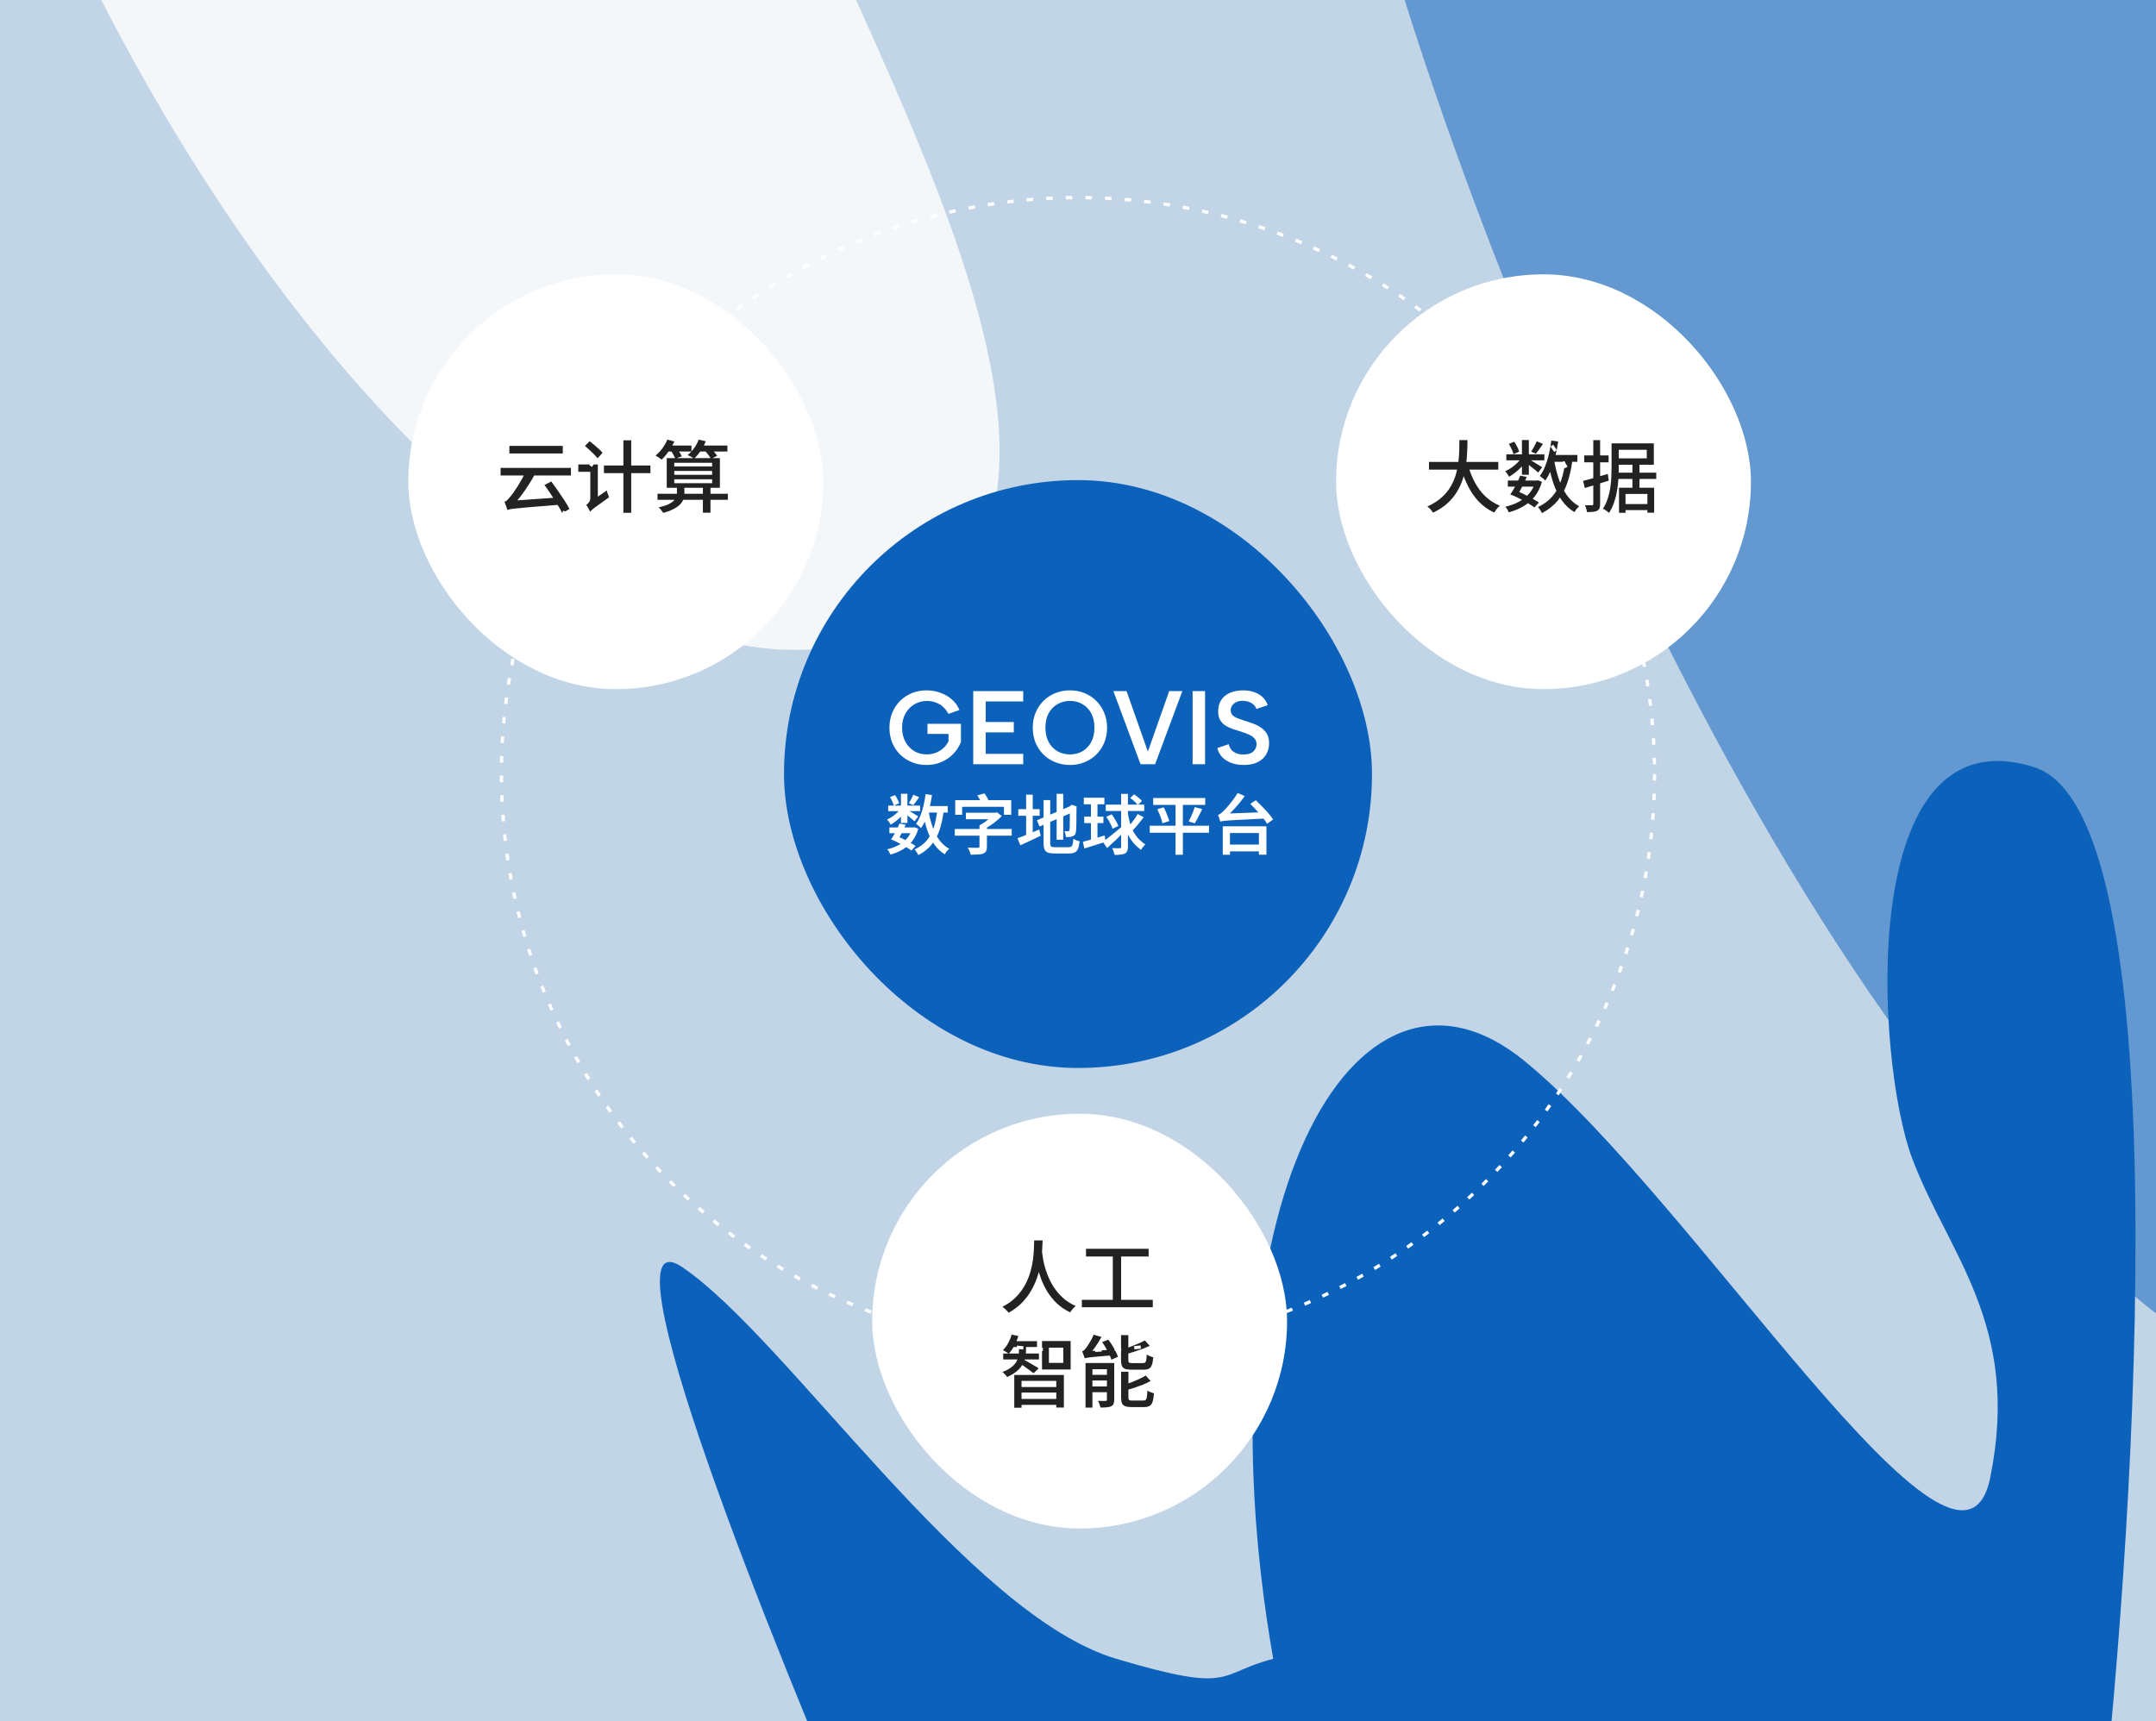
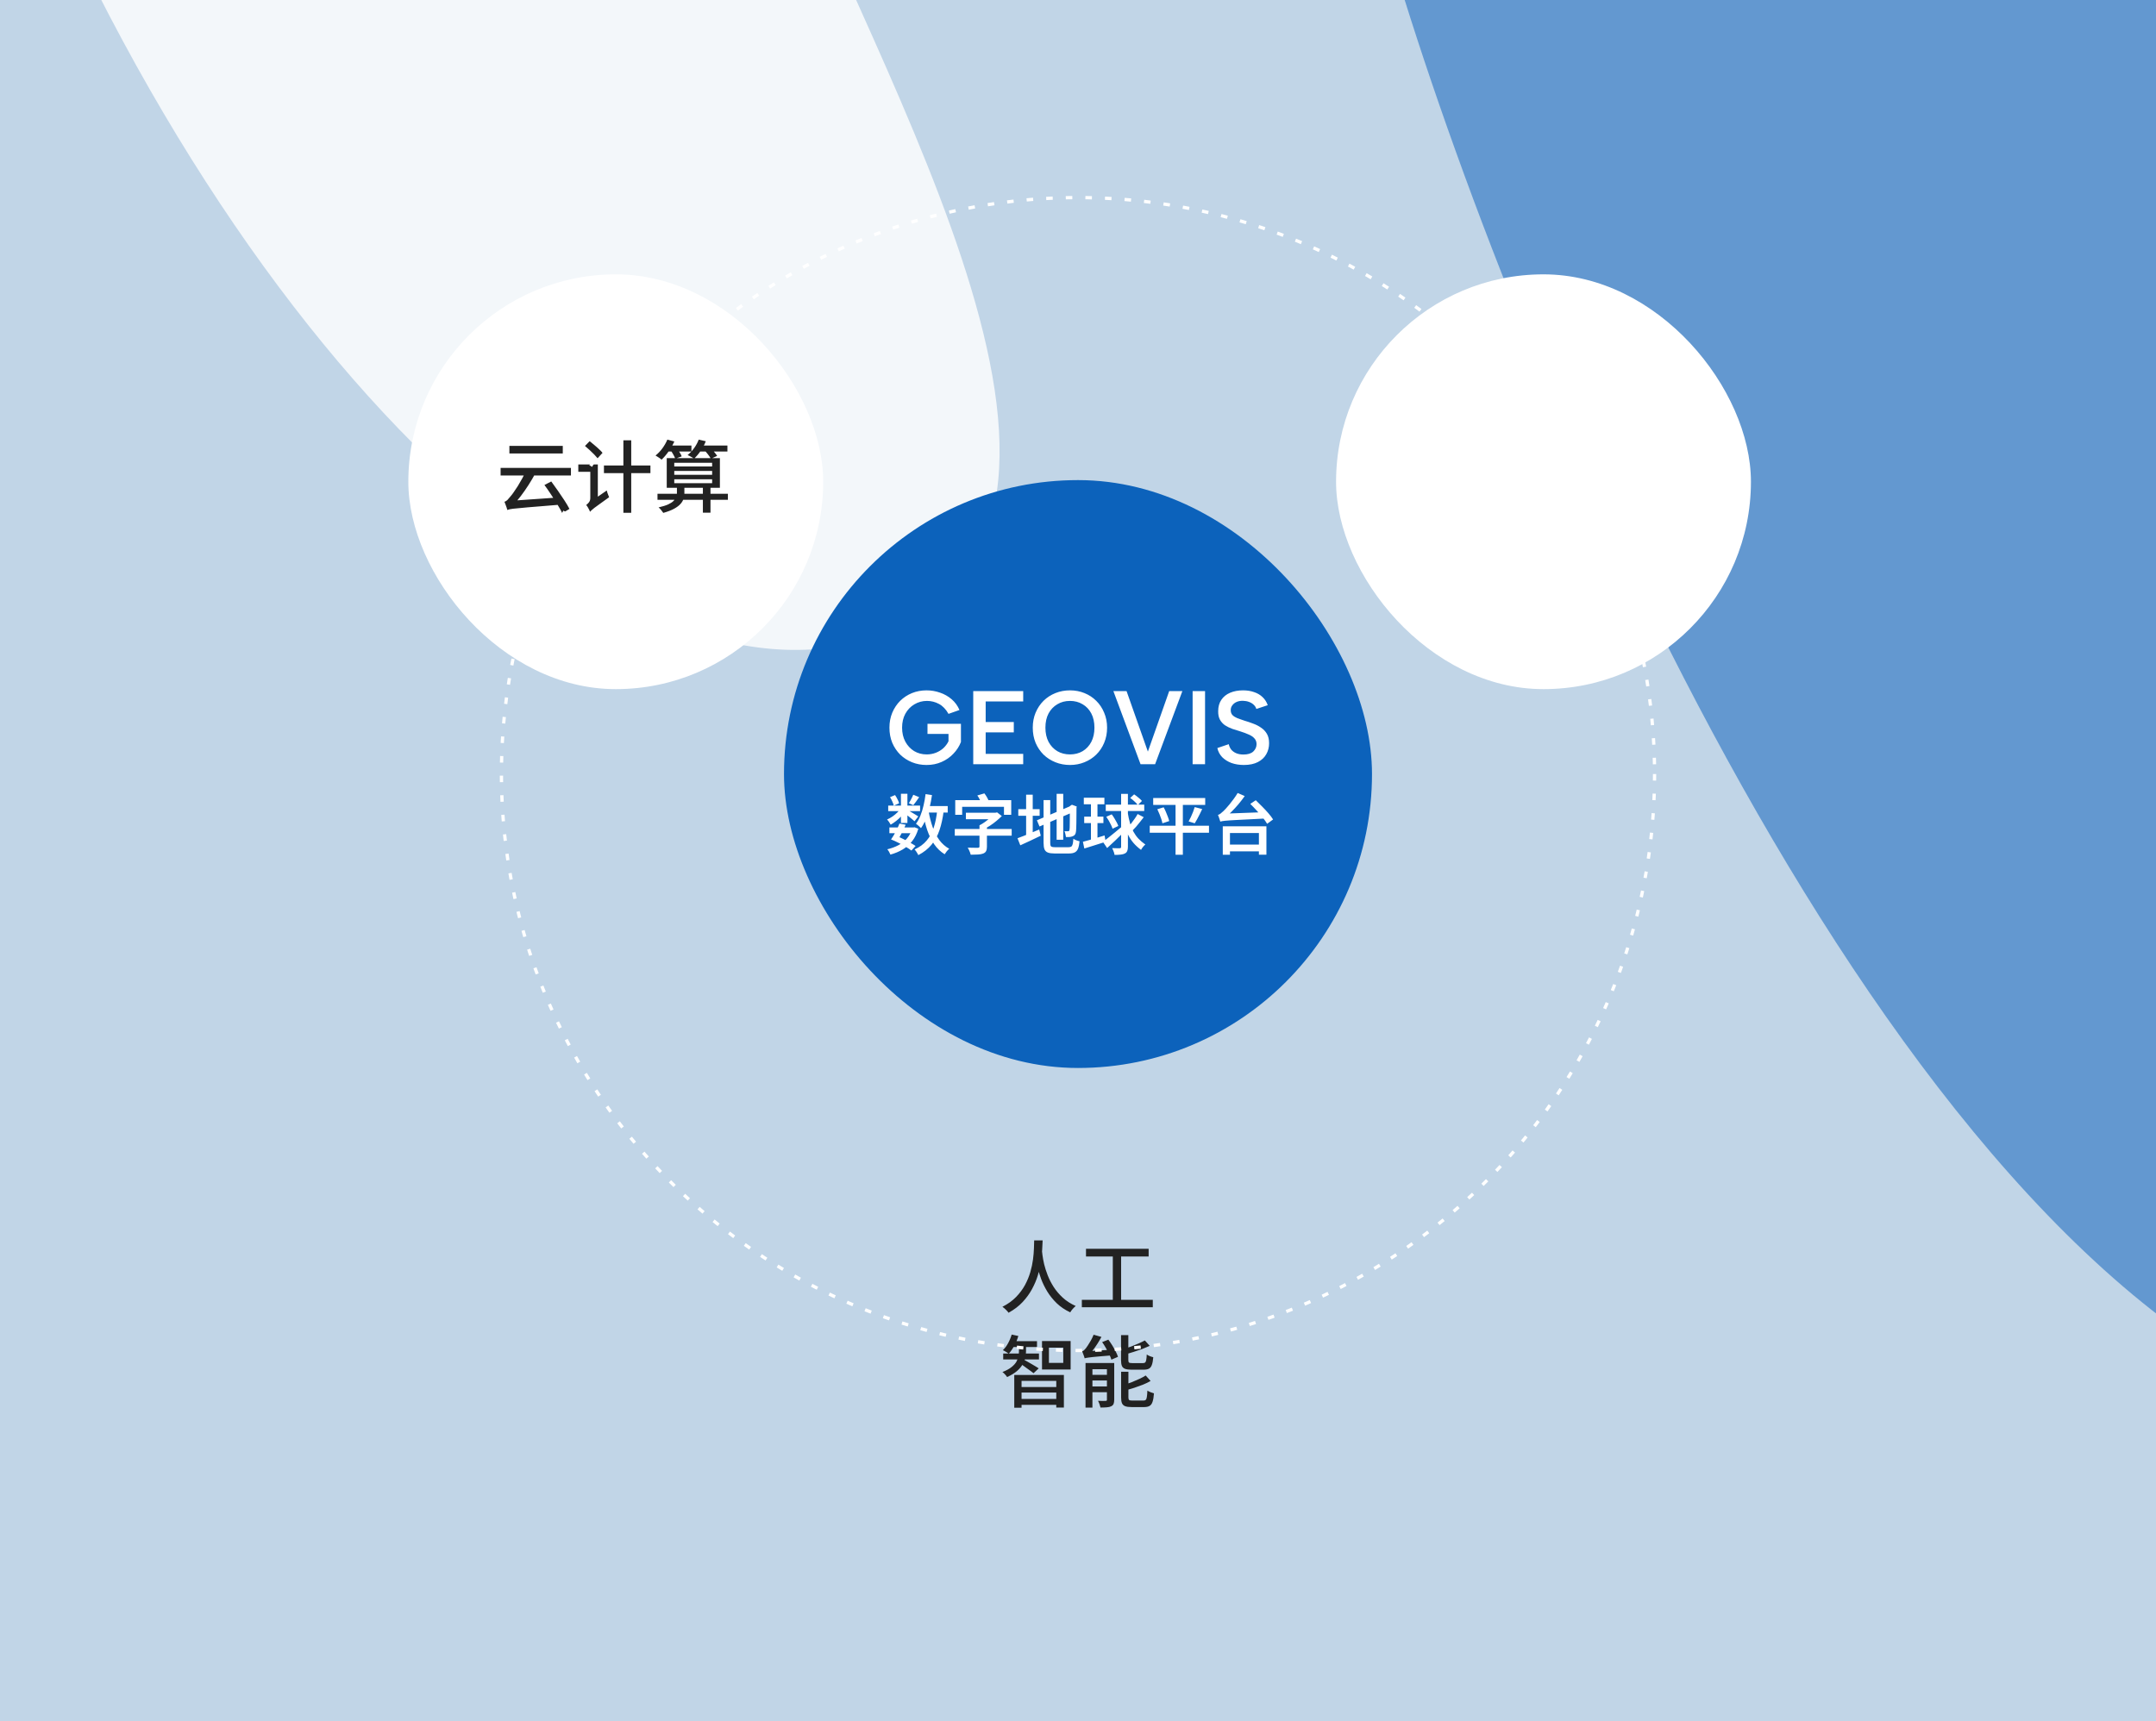
<svg xmlns="http://www.w3.org/2000/svg" width="660" height="527" viewBox="0 0 660 527" fill="none">
  <g clip-path="url(#clip0_1336_33468)">
    <rect width="660" height="527" fill="#C1D5E7" />
    <g opacity="0.5" filter="url(#filter0_f_1336_33468)">
      <path d="M711 431.5C576.2 381.5 466.167 118.667 428 -6.5L711 -52C767.167 130 845.8 481.5 711 431.5Z" fill="#055BBA" />
    </g>
    <g opacity="0.8" filter="url(#filter1_f_1336_33468)">
      <path d="M275.53 191.826C198.526 229.256 72.793 116.965 0 -68.872C67.579 -96.89 208.753 -136.115 232.817 -68.872C262.897 15.182 352.535 154.395 275.53 191.826Z" fill="white" />
    </g>
    <g filter="url(#filter2_f_1336_33468)">
-       <path d="M466.758 324.914C414.258 281.914 365.758 370.414 389.758 507.914C372.258 512.414 378.158 518.714 341.758 507.914C296.258 494.413 240.758 409.414 208.758 387.914C183.158 370.714 236.425 503.747 266.258 572.414L642.758 562.914C654.425 459.414 666.758 248.914 622.758 234.914C567.758 217.414 574.258 324.914 585.258 354.414C596.258 383.914 618.758 405.414 609.258 452.414C599.758 499.414 519.258 367.914 466.758 324.914Z" fill="#0C62BB" />
-     </g>
+       </g>
    <rect x="125" y="84" width="127" height="127" rx="63.5" fill="white" />
    <path d="M155.936 136.52H172.28V138.848H155.936V136.52ZM153.248 143.264H174.776V145.592H153.248V143.264ZM166.664 148.496L168.752 147.416C169.424 148.312 170.112 149.272 170.816 150.296C171.52 151.304 172.184 152.288 172.808 153.248C173.432 154.208 173.936 155.064 174.32 155.816L172.136 157.136C171.768 156.368 171.272 155.488 170.648 154.496C170.04 153.488 169.384 152.456 168.68 151.4C167.992 150.344 167.32 149.376 166.664 148.496ZM155.312 156.152C155.28 155.976 155.208 155.736 155.096 155.432C155 155.128 154.888 154.816 154.76 154.496C154.648 154.16 154.536 153.872 154.424 153.632C154.744 153.552 155.048 153.368 155.336 153.08C155.624 152.776 155.96 152.384 156.344 151.904C156.552 151.68 156.84 151.304 157.208 150.776C157.592 150.248 158.016 149.616 158.48 148.88C158.944 148.128 159.408 147.328 159.872 146.48C160.336 145.632 160.752 144.776 161.12 143.912L163.952 144.8C163.296 146.048 162.576 147.28 161.792 148.496C161.024 149.696 160.232 150.832 159.416 151.904C158.6 152.96 157.8 153.912 157.016 154.76V154.808C157.016 154.808 156.928 154.856 156.752 154.952C156.592 155.048 156.4 155.16 156.176 155.288C155.952 155.432 155.752 155.576 155.576 155.72C155.4 155.88 155.312 156.024 155.312 156.152ZM155.312 156.152L155.288 154.208L156.92 153.296L171.032 152.312C171.08 152.664 171.152 153.056 171.248 153.488C171.36 153.904 171.448 154.248 171.512 154.52C169.272 154.696 167.336 154.856 165.704 155C164.088 155.128 162.712 155.24 161.576 155.336C160.456 155.448 159.528 155.536 158.792 155.6C158.072 155.664 157.488 155.72 157.04 155.768C156.592 155.832 156.24 155.888 155.984 155.936C155.744 156 155.52 156.072 155.312 156.152ZM179.072 136.544L180.512 135.08C180.96 135.432 181.432 135.824 181.928 136.256C182.44 136.672 182.92 137.096 183.368 137.528C183.832 137.944 184.192 138.32 184.448 138.656L182.936 140.312C182.664 139.976 182.312 139.584 181.88 139.136C181.448 138.688 180.984 138.24 180.488 137.792C179.992 137.328 179.52 136.912 179.072 136.544ZM180.608 156.704L180.128 154.496L180.728 153.656L185.744 150.176C185.792 150.384 185.856 150.616 185.936 150.872C186.032 151.128 186.128 151.384 186.224 151.64C186.32 151.88 186.4 152.08 186.464 152.24C185.296 153.072 184.352 153.752 183.632 154.28C182.912 154.792 182.352 155.2 181.952 155.504C181.552 155.824 181.256 156.072 181.064 156.248C180.872 156.424 180.72 156.576 180.608 156.704ZM177.032 142.208H182.144V144.464H177.032V142.208ZM184.88 142.52H199.112V144.872H184.88V142.52ZM190.832 134.816H193.232V157.016H190.832V134.816ZM180.608 156.704C180.56 156.512 180.464 156.28 180.32 156.008C180.192 155.736 180.048 155.472 179.888 155.216C179.728 154.96 179.584 154.76 179.456 154.616C179.712 154.44 179.984 154.176 180.272 153.824C180.56 153.456 180.704 153.008 180.704 152.48V142.208H183.008V154.352C183.008 154.352 182.92 154.408 182.744 154.52C182.584 154.616 182.384 154.752 182.144 154.928C181.92 155.104 181.688 155.296 181.448 155.504C181.224 155.728 181.024 155.936 180.848 156.128C180.688 156.336 180.608 156.528 180.608 156.704ZM201.272 151.184H222.824V153.032H201.272V151.184ZM206.408 144.2V145.376H218V144.2H206.408ZM206.408 146.744V147.944H218V146.744H206.408ZM206.408 141.704V142.832H218V141.704H206.408ZM204.104 140.264H220.376V149.36H204.104V140.264ZM215.168 149H217.496V156.968H215.168V149ZM204.008 136.424H211.664V138.248H204.008V136.424ZM213.368 136.424H222.68V138.248H213.368V136.424ZM204.296 134.6L206.432 135.176C205.952 136.232 205.36 137.256 204.656 138.248C203.952 139.24 203.24 140.072 202.52 140.744C202.392 140.616 202.216 140.472 201.992 140.312C201.768 140.152 201.536 140 201.296 139.856C201.072 139.696 200.864 139.568 200.672 139.472C201.424 138.88 202.12 138.152 202.76 137.288C203.4 136.408 203.912 135.512 204.296 134.6ZM213.896 134.6L216.056 135.104C215.656 136.144 215.128 137.136 214.472 138.08C213.832 139.008 213.168 139.792 212.48 140.432C212.336 140.304 212.136 140.176 211.88 140.048C211.64 139.904 211.392 139.768 211.136 139.64C210.896 139.512 210.68 139.408 210.488 139.328C211.208 138.752 211.872 138.048 212.48 137.216C213.088 136.368 213.56 135.496 213.896 134.6ZM205.28 137.864L207.176 137.216C207.464 137.584 207.752 138.008 208.04 138.488C208.344 138.952 208.56 139.368 208.688 139.736L206.72 140.432C206.592 140.096 206.392 139.68 206.12 139.184C205.848 138.688 205.568 138.248 205.28 137.864ZM215.576 137.816L217.4 137.024C217.784 137.392 218.176 137.824 218.576 138.32C218.992 138.8 219.312 139.224 219.536 139.592L217.616 140.456C217.424 140.088 217.136 139.656 216.752 139.16C216.368 138.648 215.976 138.2 215.576 137.816ZM207.224 148.976H209.504V151.088C209.504 151.616 209.416 152.16 209.24 152.72C209.08 153.264 208.768 153.792 208.304 154.304C207.856 154.816 207.208 155.304 206.36 155.768C205.512 156.232 204.408 156.656 203.048 157.04C202.888 156.8 202.672 156.512 202.4 156.176C202.128 155.84 201.864 155.568 201.608 155.36C202.856 155.072 203.848 154.76 204.584 154.424C205.32 154.072 205.872 153.704 206.24 153.32C206.624 152.92 206.88 152.528 207.008 152.144C207.152 151.744 207.224 151.368 207.224 151.016V148.976Z" fill="#222222" />
    <rect x="409" y="84" width="127" height="127" rx="63.5" fill="white" />
-     <path d="M437.44 141.44H458.656V143.792H437.44V141.44ZM449.392 142.376C449.904 144.264 450.592 146.024 451.456 147.656C452.336 149.288 453.408 150.72 454.672 151.952C455.952 153.168 457.432 154.128 459.112 154.832C458.92 154.992 458.712 155.2 458.488 155.456C458.28 155.712 458.08 155.968 457.888 156.224C457.696 156.496 457.536 156.736 457.408 156.944C455.632 156.112 454.08 155.016 452.752 153.656C451.44 152.28 450.328 150.688 449.416 148.88C448.504 147.072 447.736 145.088 447.112 142.928L449.392 142.376ZM446.752 134.744H449.224C449.224 135.88 449.192 137.104 449.128 138.416C449.08 139.712 448.96 141.048 448.768 142.424C448.576 143.8 448.264 145.176 447.832 146.552C447.4 147.928 446.8 149.256 446.032 150.536C445.264 151.816 444.28 153.008 443.08 154.112C441.88 155.2 440.416 156.152 438.688 156.968C438.496 156.664 438.24 156.328 437.92 155.96C437.6 155.608 437.28 155.312 436.96 155.072C438.624 154.32 440.024 153.448 441.16 152.456C442.312 151.448 443.24 150.36 443.944 149.192C444.664 148.008 445.216 146.784 445.6 145.52C445.984 144.256 446.256 142.992 446.416 141.728C446.576 140.464 446.672 139.24 446.704 138.056C446.736 136.872 446.752 135.768 446.752 134.744ZM461.584 147.128H470.776V149H461.584V147.128ZM461.128 139.112H472.768V140.936H461.128V139.112ZM470.44 135.128L472.336 135.92C471.968 136.464 471.592 137.008 471.208 137.552C470.84 138.08 470.496 138.544 470.176 138.944L468.712 138.272C468.92 137.984 469.128 137.656 469.336 137.288C469.544 136.904 469.744 136.528 469.936 136.16C470.128 135.776 470.296 135.432 470.44 135.128ZM465.904 134.72H468.016V145.352H465.904V134.72ZM461.896 135.92L463.528 135.248C463.864 135.728 464.176 136.256 464.464 136.832C464.752 137.392 464.944 137.88 465.04 138.296L463.312 139.064C463.216 138.632 463.032 138.128 462.76 137.552C462.488 136.96 462.2 136.416 461.896 135.92ZM465.976 139.856L467.464 140.768C467.08 141.408 466.584 142.064 465.976 142.736C465.368 143.392 464.712 144 464.008 144.56C463.32 145.12 462.64 145.592 461.968 145.976C461.84 145.72 461.656 145.424 461.416 145.088C461.192 144.752 460.976 144.48 460.768 144.272C461.424 144 462.08 143.632 462.736 143.168C463.408 142.704 464.024 142.184 464.584 141.608C465.16 141.032 465.624 140.448 465.976 139.856ZM467.728 140.408C467.936 140.52 468.248 140.704 468.664 140.96C469.08 141.2 469.52 141.464 469.984 141.752C470.464 142.024 470.896 142.288 471.28 142.544C471.664 142.784 471.936 142.96 472.096 143.072L470.872 144.68C470.664 144.488 470.376 144.24 470.008 143.936C469.64 143.632 469.24 143.312 468.808 142.976C468.392 142.64 467.984 142.328 467.584 142.04C467.2 141.752 466.88 141.52 466.624 141.344L467.728 140.408ZM474.592 139.304H482.872V141.392H474.592V139.304ZM474.904 134.888L476.992 135.176C476.768 136.76 476.472 138.288 476.104 139.76C475.736 141.216 475.296 142.576 474.784 143.84C474.288 145.088 473.712 146.184 473.056 147.128C472.944 147.016 472.784 146.864 472.576 146.672C472.368 146.48 472.152 146.304 471.928 146.144C471.72 145.968 471.536 145.824 471.376 145.712C472.016 144.88 472.56 143.888 473.008 142.736C473.472 141.584 473.856 140.344 474.16 139.016C474.48 137.672 474.728 136.296 474.904 134.888ZM479.272 140.552L481.384 140.744C481.016 143.464 480.472 145.864 479.752 147.944C479.048 150.008 478.072 151.8 476.824 153.32C475.576 154.824 473.976 156.088 472.024 157.112C471.96 156.952 471.856 156.752 471.712 156.512C471.568 156.288 471.416 156.056 471.256 155.816C471.096 155.592 470.944 155.408 470.8 155.264C472.624 154.4 474.104 153.296 475.24 151.952C476.392 150.608 477.28 148.992 477.904 147.104C478.544 145.2 479 143.016 479.272 140.552ZM475.792 141.08C476.144 143.16 476.64 145.112 477.28 146.936C477.92 148.76 478.744 150.368 479.752 151.76C480.776 153.152 482 154.24 483.424 155.024C483.184 155.216 482.92 155.488 482.632 155.84C482.344 156.208 482.112 156.528 481.936 156.8C480.416 155.872 479.128 154.656 478.072 153.152C477.032 151.632 476.176 149.88 475.504 147.896C474.848 145.896 474.312 143.736 473.896 141.416L475.792 141.08ZM462.328 151.376L463.696 150.056C464.544 150.376 465.432 150.768 466.36 151.232C467.288 151.68 468.16 152.136 468.976 152.6C469.808 153.048 470.512 153.472 471.088 153.872L469.72 155.36C469.16 154.944 468.464 154.496 467.632 154.016C466.816 153.52 465.944 153.04 465.016 152.576C464.088 152.112 463.192 151.712 462.328 151.376ZM470.056 147.128H470.44L470.8 147.056L472.024 147.512C471.528 149.272 470.784 150.776 469.792 152.024C468.8 153.256 467.632 154.264 466.288 155.048C464.944 155.832 463.472 156.44 461.872 156.872C461.776 156.616 461.624 156.312 461.416 155.96C461.208 155.624 461.016 155.352 460.84 155.144C462.28 154.824 463.624 154.336 464.872 153.68C466.136 153.008 467.216 152.152 468.112 151.112C469.008 150.072 469.656 148.84 470.056 147.416V147.128ZM462.328 151.376C462.696 150.88 463.064 150.304 463.432 149.648C463.8 148.992 464.152 148.32 464.488 147.632C464.84 146.928 465.136 146.264 465.376 145.64L467.368 146.024C467.112 146.696 466.808 147.384 466.456 148.088C466.104 148.792 465.744 149.472 465.376 150.128C465.024 150.768 464.688 151.336 464.368 151.832L462.328 151.376ZM494.416 135.752H506.272V142.304H494.464V140.336H504.112V137.72H494.416V135.752ZM493.336 135.752H495.544V143.048C495.544 144.072 495.512 145.192 495.448 146.408C495.384 147.624 495.248 148.864 495.04 150.128C494.832 151.392 494.528 152.616 494.128 153.8C493.728 154.984 493.2 156.064 492.544 157.04C492.416 156.896 492.232 156.736 491.992 156.56C491.768 156.4 491.536 156.24 491.296 156.08C491.056 155.92 490.848 155.808 490.672 155.744C491.296 154.832 491.784 153.84 492.136 152.768C492.488 151.696 492.752 150.592 492.928 149.456C493.104 148.32 493.216 147.208 493.264 146.12C493.312 145.016 493.336 143.992 493.336 143.048V135.752ZM494.464 144.728H507.016V146.648H494.464V144.728ZM496.576 154.328H505.216V156.176H496.576V154.328ZM499.72 142.088H501.88V150.2H499.72V142.088ZM495.616 149.336H506.368V156.968H504.304V151.232H497.608V157.016H495.616V149.336ZM484.624 147.248C485.584 147.008 486.736 146.696 488.08 146.312C489.44 145.928 490.808 145.528 492.184 145.112L492.472 147.176C491.208 147.56 489.936 147.952 488.656 148.352C487.376 148.752 486.208 149.112 485.152 149.432L484.624 147.248ZM484.96 139.448H492.424V141.56H484.96V139.448ZM487.744 134.768H489.832V154.28C489.832 154.84 489.768 155.28 489.64 155.6C489.528 155.92 489.304 156.176 488.968 156.368C488.648 156.544 488.232 156.656 487.72 156.704C487.224 156.768 486.584 156.792 485.8 156.776C485.784 156.504 485.712 156.16 485.584 155.744C485.472 155.344 485.344 154.992 485.2 154.688C485.68 154.704 486.12 154.712 486.52 154.712C486.92 154.712 487.192 154.712 487.336 154.712C487.48 154.712 487.584 154.68 487.648 154.616C487.712 154.552 487.744 154.44 487.744 154.28V134.768Z" fill="#222222" />
-     <rect x="267" y="341" width="127" height="127" rx="63.5" fill="white" />
    <path d="M316.584 379.792H319.176C319.144 380.56 319.096 381.504 319.032 382.624C318.984 383.728 318.856 384.952 318.648 386.296C318.456 387.64 318.144 389.032 317.712 390.472C317.28 391.896 316.68 393.312 315.912 394.72C315.16 396.112 314.2 397.432 313.032 398.68C311.864 399.928 310.432 401.016 308.736 401.944C308.544 401.656 308.272 401.344 307.92 401.008C307.584 400.672 307.232 400.376 306.864 400.12C308.528 399.272 309.92 398.272 311.04 397.12C312.16 395.968 313.072 394.744 313.776 393.448C314.48 392.136 315.024 390.816 315.408 389.488C315.792 388.16 316.064 386.88 316.224 385.648C316.384 384.4 316.48 383.272 316.512 382.264C316.56 381.256 316.584 380.432 316.584 379.792ZM318.936 382.744C318.968 383.032 319.032 383.56 319.128 384.328C319.224 385.096 319.392 386.008 319.632 387.064C319.888 388.12 320.248 389.248 320.712 390.448C321.176 391.648 321.784 392.84 322.536 394.024C323.288 395.192 324.216 396.288 325.32 397.312C326.44 398.336 327.768 399.192 329.304 399.88C328.968 400.152 328.648 400.464 328.344 400.816C328.04 401.168 327.8 401.504 327.624 401.824C326.024 401.072 324.648 400.144 323.496 399.04C322.344 397.92 321.376 396.72 320.592 395.44C319.808 394.144 319.176 392.848 318.696 391.552C318.216 390.24 317.84 389.008 317.568 387.856C317.312 386.688 317.12 385.68 316.992 384.832C316.88 383.968 316.8 383.352 316.752 382.984L318.936 382.744ZM332.448 382.36H351.624V384.712H332.448V382.36ZM331.176 397.984H352.896V400.264H331.176V397.984ZM340.656 383.608H343.2V398.896H340.656V383.608ZM310.488 420.984H325.68V430.968H323.352V422.808H312.72V431.016H310.488V420.984ZM311.808 424.68H324.168V426.384H311.808V424.68ZM309.792 410.64H317.448V412.44H309.792V410.64ZM307.104 414.432H318.048V416.232H307.104V414.432ZM311.808 428.328H324.168V430.152H311.808V428.328ZM311.928 411.216H314.088V413.736C314.088 414.312 314.016 414.944 313.872 415.632C313.728 416.32 313.456 417.016 313.056 417.72C312.672 418.424 312.096 419.112 311.328 419.784C310.56 420.44 309.552 421.056 308.304 421.632C308.16 421.392 307.944 421.12 307.656 420.816C307.384 420.512 307.12 420.272 306.864 420.096C308.048 419.632 308.976 419.128 309.648 418.584C310.336 418.04 310.84 417.48 311.16 416.904C311.48 416.312 311.688 415.744 311.784 415.2C311.88 414.656 311.928 414.152 311.928 413.688V411.216ZM309.696 408.624L311.736 409.056C311.432 410.096 311.016 411.096 310.488 412.056C309.96 413.016 309.4 413.824 308.808 414.48C308.68 414.384 308.504 414.264 308.28 414.12C308.072 413.976 307.848 413.84 307.608 413.712C307.384 413.584 307.184 413.48 307.008 413.4C307.632 412.808 308.168 412.088 308.616 411.24C309.08 410.392 309.44 409.52 309.696 408.624ZM313.584 416.4C313.808 416.512 314.128 416.688 314.544 416.928C314.96 417.152 315.392 417.4 315.84 417.672C316.304 417.944 316.736 418.2 317.136 418.44C317.536 418.68 317.816 418.856 317.976 418.968L316.392 420.456C316.168 420.264 315.864 420.032 315.48 419.76C315.096 419.488 314.696 419.2 314.28 418.896C313.864 418.576 313.456 418.28 313.056 418.008C312.672 417.736 312.344 417.52 312.072 417.36L313.584 416.4ZM321.096 412.632V417.288H325.488V412.632H321.096ZM318.984 410.616H327.744V419.328H318.984V410.616ZM332.304 417.336H339.912V419.232H334.416V430.992H332.304V417.336ZM338.856 417.336H341.088V428.568C341.088 429.096 341.024 429.52 340.896 429.84C340.768 430.16 340.52 430.408 340.152 430.584C339.8 430.76 339.352 430.864 338.808 430.896C338.264 430.944 337.624 430.968 336.888 430.968C336.824 430.664 336.72 430.312 336.576 429.912C336.432 429.512 336.28 429.176 336.12 428.904C336.632 428.92 337.104 428.936 337.536 428.952C337.984 428.952 338.296 428.944 338.472 428.928C338.616 428.928 338.712 428.904 338.76 428.856C338.824 428.792 338.856 428.688 338.856 428.544V417.336ZM333.288 420.96H340.08V422.688H333.288V420.96ZM333.288 424.512H340.08V426.264H333.288V424.512ZM343.176 408.792H345.408V416.424C345.408 416.824 345.48 417.08 345.624 417.192C345.768 417.304 346.096 417.36 346.608 417.36C346.704 417.36 346.896 417.36 347.184 417.36C347.488 417.36 347.816 417.36 348.168 417.36C348.536 417.36 348.88 417.36 349.2 417.36C349.52 417.36 349.752 417.36 349.896 417.36C350.2 417.36 350.424 417.296 350.568 417.168C350.712 417.04 350.816 416.792 350.88 416.424C350.96 416.04 351.016 415.472 351.048 414.72C351.272 414.896 351.584 415.064 351.984 415.224C352.384 415.384 352.736 415.496 353.04 415.56C352.96 416.568 352.816 417.352 352.608 417.912C352.416 418.456 352.12 418.84 351.72 419.064C351.32 419.272 350.784 419.376 350.112 419.376C350 419.376 349.816 419.376 349.56 419.376C349.304 419.376 349.016 419.376 348.696 419.376C348.376 419.376 348.048 419.376 347.712 419.376C347.392 419.376 347.104 419.376 346.848 419.376C346.608 419.376 346.44 419.376 346.344 419.376C345.512 419.376 344.864 419.288 344.4 419.112C343.936 418.936 343.616 418.64 343.44 418.224C343.264 417.792 343.176 417.2 343.176 416.448V408.792ZM350.472 410.424L351.96 412.08C351.256 412.4 350.488 412.72 349.656 413.04C348.824 413.344 347.976 413.632 347.112 413.904C346.248 414.176 345.408 414.432 344.592 414.672C344.544 414.448 344.456 414.184 344.328 413.88C344.2 413.56 344.072 413.296 343.944 413.088C344.712 412.848 345.496 412.576 346.296 412.272C347.096 411.968 347.856 411.656 348.576 411.336C349.312 411.016 349.944 410.712 350.472 410.424ZM343.2 420H345.432V427.872C345.432 428.272 345.512 428.536 345.672 428.664C345.832 428.776 346.168 428.832 346.68 428.832C346.792 428.832 347 428.832 347.304 428.832C347.608 428.832 347.936 428.832 348.288 428.832C348.656 428.832 349 428.832 349.32 428.832C349.656 428.832 349.896 428.832 350.04 428.832C350.36 428.832 350.592 428.76 350.736 428.616C350.896 428.472 351.008 428.184 351.072 427.752C351.152 427.304 351.208 426.648 351.24 425.784C351.496 425.944 351.816 426.104 352.2 426.264C352.6 426.424 352.952 426.544 353.256 426.624C353.176 427.728 353.032 428.584 352.824 429.192C352.632 429.8 352.328 430.224 351.912 430.464C351.512 430.704 350.952 430.824 350.232 430.824C350.12 430.824 349.936 430.824 349.68 430.824C349.424 430.824 349.128 430.824 348.792 430.824C348.472 430.824 348.144 430.824 347.808 430.824C347.488 430.824 347.2 430.824 346.944 430.824C346.688 430.824 346.504 430.824 346.392 430.824C345.56 430.824 344.912 430.736 344.448 430.56C343.984 430.384 343.656 430.08 343.464 429.648C343.288 429.232 343.2 428.64 343.2 427.872V420ZM350.712 421.152L352.224 422.832C351.536 423.232 350.76 423.608 349.896 423.96C349.032 424.296 348.144 424.616 347.232 424.92C346.32 425.208 345.44 425.472 344.592 425.712C344.544 425.488 344.448 425.216 344.304 424.896C344.16 424.576 344.032 424.312 343.92 424.104C344.72 423.848 345.536 423.56 346.368 423.24C347.216 422.904 348.016 422.56 348.768 422.208C349.536 421.856 350.184 421.504 350.712 421.152ZM337.392 410.928L339.288 410.184C339.704 410.728 340.104 411.312 340.488 411.936C340.872 412.56 341.224 413.184 341.544 413.808C341.864 414.416 342.096 414.96 342.24 415.44L340.224 416.304C340.08 415.808 339.856 415.256 339.552 414.648C339.248 414.024 338.912 413.392 338.544 412.752C338.176 412.096 337.792 411.488 337.392 410.928ZM332.04 415.896C332.008 415.736 331.944 415.528 331.848 415.272C331.768 415.016 331.672 414.752 331.56 414.48C331.464 414.192 331.368 413.952 331.272 413.76C331.464 413.712 331.648 413.608 331.824 413.448C332.016 413.272 332.216 413.056 332.424 412.8C332.552 412.64 332.752 412.352 333.024 411.936C333.312 411.504 333.616 411.008 333.936 410.448C334.256 409.872 334.536 409.28 334.776 408.672L337.176 409.344C336.824 410 336.44 410.656 336.024 411.312C335.608 411.968 335.176 412.592 334.728 413.184C334.28 413.76 333.848 414.272 333.432 414.72V414.744C333.432 414.744 333.36 414.784 333.216 414.864C333.072 414.944 332.912 415.048 332.736 415.176C332.56 415.288 332.4 415.408 332.256 415.536C332.112 415.664 332.04 415.784 332.04 415.896ZM332.04 415.896L331.992 414.36L333.072 413.712L340.728 413.232C340.664 413.488 340.608 413.792 340.56 414.144C340.528 414.496 340.512 414.776 340.512 414.984C339.12 415.096 337.952 415.192 337.008 415.272C336.064 415.352 335.288 415.424 334.68 415.488C334.088 415.552 333.616 415.608 333.264 415.656C332.928 415.688 332.664 415.728 332.472 415.776C332.296 415.808 332.152 415.848 332.04 415.896Z" fill="#222222" />
    <rect x="240" y="147" width="180" height="180" rx="90" fill="#0C62BB" />
    <path d="M290.358 218.576C289.568 217.168 288.598 216.155 287.446 215.536C286.294 214.917 285.067 214.608 283.766 214.608C282.358 214.608 281.067 214.96 279.894 215.664C278.742 216.347 277.824 217.307 277.142 218.544C276.48 219.76 276.15 221.179 276.15 222.8C276.15 224.421 276.48 225.851 277.142 227.088C277.803 228.304 278.699 229.264 279.83 229.968C280.982 230.651 282.262 230.992 283.67 230.992C284.672 230.992 285.611 230.821 286.486 230.48C287.36 230.139 288.128 229.669 288.79 229.072C289.451 228.453 289.974 227.749 290.358 226.96V224.72H283.926V221.616H294.166V227.184C293.654 228.507 292.886 229.701 291.862 230.768C290.859 231.835 289.654 232.677 288.246 233.296C286.859 233.915 285.323 234.224 283.638 234.224C282.059 234.224 280.576 233.947 279.19 233.392C277.824 232.837 276.619 232.059 275.574 231.056C274.55 230.032 273.739 228.827 273.142 227.44C272.566 226.032 272.278 224.485 272.278 222.8C272.278 221.136 272.566 219.611 273.142 218.224C273.739 216.816 274.55 215.6 275.574 214.576C276.619 213.552 277.824 212.763 279.19 212.208C280.576 211.653 282.059 211.376 283.638 211.376C285.067 211.376 286.443 211.611 287.766 212.08C289.088 212.528 290.272 213.2 291.318 214.096C292.363 214.992 293.163 216.091 293.718 217.392L290.358 218.576ZM313.226 214.768H301.738V221.072H310.346V224.24H301.738V230.832H313.226V234H297.93V211.6H313.226V214.768ZM327.545 234.224C325.966 234.224 324.483 233.947 323.097 233.392C321.71 232.837 320.494 232.059 319.449 231.056C318.425 230.032 317.614 228.827 317.017 227.44C316.441 226.032 316.153 224.485 316.153 222.8C316.153 221.136 316.441 219.611 317.017 218.224C317.614 216.816 318.425 215.6 319.449 214.576C320.494 213.552 321.71 212.763 323.097 212.208C324.483 211.653 325.966 211.376 327.545 211.376C329.123 211.376 330.595 211.653 331.961 212.208C333.347 212.763 334.553 213.552 335.577 214.576C336.622 215.6 337.433 216.816 338.009 218.224C338.606 219.611 338.905 221.136 338.905 222.8C338.905 224.485 338.606 226.032 338.009 227.44C337.433 228.827 336.622 230.032 335.577 231.056C334.553 232.059 333.347 232.837 331.961 233.392C330.595 233.947 329.123 234.224 327.545 234.224ZM327.545 230.992C328.995 230.992 330.286 230.661 331.417 230C332.547 229.317 333.433 228.368 334.073 227.152C334.713 225.915 335.033 224.464 335.033 222.8C335.033 221.115 334.713 219.664 334.073 218.448C333.433 217.232 332.547 216.293 331.417 215.632C330.286 214.949 328.995 214.608 327.545 214.608C326.094 214.608 324.803 214.949 323.673 215.632C322.542 216.293 321.646 217.232 320.985 218.448C320.345 219.664 320.025 221.115 320.025 222.8C320.025 224.464 320.345 225.915 320.985 227.152C321.646 228.368 322.542 229.317 323.673 230C324.803 230.661 326.094 230.992 327.545 230.992ZM357.919 211.6H361.951L353.599 234H349.151L340.831 211.6H344.863L351.391 230.128L357.919 211.6ZM365.086 211.6H368.894V234H365.086V211.6ZM376.146 227.856C376.274 228.453 376.519 228.997 376.882 229.488C377.266 229.957 377.767 230.331 378.386 230.608C379.026 230.885 379.783 231.024 380.658 231.024C382.002 231.024 383.005 230.715 383.666 230.096C384.327 229.456 384.658 228.709 384.658 227.856C384.658 227.152 384.445 226.565 384.018 226.096C383.613 225.627 383.037 225.232 382.29 224.912C381.543 224.571 380.69 224.251 379.73 223.952C378.855 223.696 378.013 223.429 377.202 223.152C376.391 222.853 375.655 222.491 374.994 222.064C374.354 221.616 373.842 221.051 373.458 220.368C373.074 219.664 372.893 218.789 372.914 217.744C372.914 216.379 373.234 215.227 373.874 214.288C374.514 213.328 375.41 212.603 376.562 212.112C377.714 211.621 379.037 211.376 380.53 211.376C381.789 211.376 382.919 211.557 383.922 211.92C384.946 212.261 385.81 212.773 386.514 213.456C387.218 214.117 387.741 214.939 388.082 215.92L384.594 217.072C384.466 216.603 384.21 216.187 383.826 215.824C383.442 215.44 382.962 215.141 382.386 214.928C381.831 214.715 381.223 214.597 380.562 214.576C379.837 214.555 379.186 214.661 378.61 214.896C378.055 215.131 377.607 215.472 377.266 215.92C376.925 216.347 376.754 216.848 376.754 217.424C376.754 218.085 376.946 218.608 377.33 218.992C377.714 219.355 378.215 219.664 378.834 219.92C379.474 220.155 380.178 220.4 380.946 220.656C381.842 220.912 382.727 221.211 383.602 221.552C384.498 221.872 385.309 222.288 386.034 222.8C386.781 223.291 387.378 223.92 387.826 224.688C388.274 225.456 388.498 226.416 388.498 227.568C388.498 228.805 388.21 229.925 387.634 230.928C387.079 231.931 386.226 232.731 385.074 233.328C383.922 233.925 382.493 234.224 380.786 234.224C379.399 234.224 378.13 234.021 376.978 233.616C375.847 233.189 374.898 232.592 374.13 231.824C373.383 231.035 372.893 230.107 372.658 229.04L376.146 227.856Z" fill="white" />
    <path d="M272.26 253.36H279.94V255.12H272.26V253.36ZM271.9 246.66H281.66V248.36H271.9V246.66ZM279.58 243.34L281.38 244.08C281.073 244.52 280.76 244.967 280.44 245.42C280.133 245.86 279.847 246.233 279.58 246.54L278.22 245.92C278.38 245.68 278.54 245.413 278.7 245.12C278.873 244.813 279.033 244.507 279.18 244.2C279.34 243.88 279.473 243.593 279.58 243.34ZM275.8 243.04H277.78V251.98H275.8V243.04ZM272.46 244.08L274 243.44C274.267 243.827 274.513 244.253 274.74 244.72C274.98 245.187 275.147 245.6 275.24 245.96L273.6 246.68C273.533 246.32 273.387 245.9 273.16 245.42C272.947 244.927 272.713 244.48 272.46 244.08ZM275.84 247.36L277.26 248.2C276.927 248.733 276.507 249.273 276 249.82C275.493 250.367 274.947 250.873 274.36 251.34C273.787 251.793 273.22 252.18 272.66 252.5C272.54 252.273 272.373 252 272.16 251.68C271.947 251.36 271.74 251.107 271.54 250.92C272.087 250.693 272.633 250.393 273.18 250.02C273.727 249.647 274.233 249.227 274.7 248.76C275.18 248.293 275.56 247.827 275.84 247.36ZM277.5 247.82C277.687 247.913 277.947 248.06 278.28 248.26C278.613 248.46 278.973 248.673 279.36 248.9C279.747 249.127 280.1 249.34 280.42 249.54C280.74 249.727 280.967 249.873 281.1 249.98L279.96 251.46C279.773 251.287 279.533 251.08 279.24 250.84C278.947 250.587 278.627 250.327 278.28 250.06C277.933 249.78 277.6 249.52 277.28 249.28C276.973 249.04 276.707 248.847 276.48 248.7L277.5 247.82ZM283.12 246.8H290.12V248.8H283.12V246.8ZM283.34 243.14L285.3 243.44C285.113 244.773 284.867 246.06 284.56 247.3C284.253 248.54 283.88 249.693 283.44 250.76C283.013 251.827 282.513 252.76 281.94 253.56C281.847 253.44 281.7 253.293 281.5 253.12C281.313 252.947 281.12 252.78 280.92 252.62C280.72 252.447 280.547 252.313 280.4 252.22C280.933 251.513 281.387 250.687 281.76 249.74C282.147 248.78 282.467 247.74 282.72 246.62C282.987 245.5 283.193 244.34 283.34 243.14ZM286.92 248L288.9 248.18C288.62 250.447 288.187 252.447 287.6 254.18C287.013 255.913 286.193 257.407 285.14 258.66C284.1 259.913 282.76 260.967 281.12 261.82C281.053 261.673 280.953 261.487 280.82 261.26C280.687 261.047 280.547 260.827 280.4 260.6C280.253 260.387 280.113 260.213 279.98 260.08C281.5 259.387 282.727 258.487 283.66 257.38C284.607 256.273 285.333 254.947 285.84 253.4C286.347 251.84 286.707 250.04 286.92 248ZM284.28 248.46C284.573 250.153 284.98 251.747 285.5 253.24C286.033 254.733 286.713 256.053 287.54 257.2C288.38 258.333 289.393 259.227 290.58 259.88C290.353 260.067 290.1 260.327 289.82 260.66C289.553 260.993 289.34 261.293 289.18 261.56C287.913 260.773 286.847 259.753 285.98 258.5C285.113 257.233 284.4 255.78 283.84 254.14C283.293 252.487 282.853 250.693 282.52 248.76L284.28 248.46ZM272.76 257.02L274.04 255.78C274.76 256.06 275.507 256.393 276.28 256.78C277.067 257.153 277.807 257.54 278.5 257.94C279.193 258.327 279.787 258.687 280.28 259.02L279 260.42C278.533 260.06 277.947 259.673 277.24 259.26C276.547 258.833 275.807 258.427 275.02 258.04C274.247 257.64 273.493 257.3 272.76 257.02ZM279.26 253.36H279.62L279.96 253.3L281.12 253.74C280.693 255.22 280.067 256.487 279.24 257.54C278.427 258.58 277.453 259.433 276.32 260.1C275.187 260.767 273.94 261.287 272.58 261.66C272.487 261.42 272.347 261.133 272.16 260.8C271.973 260.48 271.793 260.227 271.62 260.04C272.833 259.76 273.96 259.347 275 258.8C276.04 258.253 276.927 257.553 277.66 256.7C278.393 255.833 278.927 254.813 279.26 253.64V253.36ZM272.76 257.02C273.067 256.593 273.38 256.107 273.7 255.56C274.02 255 274.32 254.427 274.6 253.84C274.893 253.253 275.14 252.693 275.34 252.16L277.24 252.52C277.013 253.093 276.753 253.68 276.46 254.28C276.167 254.88 275.86 255.453 275.54 256C275.233 256.547 274.947 257.027 274.68 257.44L272.76 257.02ZM295.68 248.84H304.8V250.84H295.68V248.84ZM292.28 253.82H309.7V255.86H292.28V253.82ZM299.84 252.7H302.12V259.26C302.12 259.833 302.033 260.28 301.86 260.6C301.7 260.933 301.387 261.187 300.92 261.36C300.493 261.52 299.967 261.613 299.34 261.64C298.727 261.68 298 261.7 297.16 261.7C297.12 261.487 297.047 261.247 296.94 260.98C296.833 260.727 296.72 260.467 296.6 260.2C296.48 259.947 296.36 259.727 296.24 259.54C296.667 259.54 297.087 259.547 297.5 259.56C297.927 259.573 298.307 259.58 298.64 259.58C298.973 259.58 299.207 259.58 299.34 259.58C299.527 259.567 299.653 259.533 299.72 259.48C299.8 259.427 299.84 259.333 299.84 259.2V252.7ZM304.14 248.84H304.74L305.24 248.74L306.68 249.86C306.187 250.353 305.633 250.853 305.02 251.36C304.42 251.867 303.773 252.347 303.08 252.8C302.4 253.24 301.707 253.627 301 253.96C300.867 253.773 300.68 253.553 300.44 253.3C300.2 253.047 300 252.847 299.84 252.7C300.387 252.42 300.933 252.087 301.48 251.7C302.04 251.3 302.553 250.887 303.02 250.46C303.487 250.033 303.86 249.64 304.14 249.28V248.84ZM292.42 245H309.56V249.48H307.34V247.04H294.54V249.48H292.42V245ZM299.18 243.56L301.34 242.92C301.62 243.267 301.887 243.667 302.14 244.12C302.393 244.56 302.573 244.953 302.68 245.3L300.44 246.06C300.347 245.713 300.18 245.307 299.94 244.84C299.713 244.36 299.46 243.933 299.18 243.56ZM323.46 243.06H325.48V257.12H323.46V243.06ZM317.42 251.16L327.9 246.72L328.7 248.56L318.22 253.06L317.42 251.16ZM319.46 244.98H321.5V258.06C321.5 258.433 321.533 258.72 321.6 258.92C321.667 259.107 321.807 259.233 322.02 259.3C322.233 259.367 322.547 259.4 322.96 259.4C323.08 259.4 323.273 259.4 323.54 259.4C323.82 259.4 324.133 259.4 324.48 259.4C324.827 259.4 325.173 259.4 325.52 259.4C325.88 259.4 326.2 259.4 326.48 259.4C326.773 259.4 326.987 259.4 327.12 259.4C327.493 259.4 327.773 259.333 327.96 259.2C328.147 259.053 328.287 258.793 328.38 258.42C328.473 258.047 328.54 257.507 328.58 256.8C328.82 256.973 329.12 257.133 329.48 257.28C329.853 257.427 330.187 257.527 330.48 257.58C330.387 258.527 330.233 259.273 330.02 259.82C329.807 260.353 329.487 260.733 329.06 260.96C328.633 261.2 328.04 261.32 327.28 261.32C327.147 261.32 326.927 261.32 326.62 261.32C326.327 261.32 325.987 261.32 325.6 261.32C325.213 261.32 324.827 261.32 324.44 261.32C324.067 261.32 323.727 261.32 323.42 261.32C323.127 261.32 322.92 261.32 322.8 261.32C321.947 261.32 321.273 261.227 320.78 261.04C320.287 260.853 319.94 260.52 319.74 260.04C319.553 259.573 319.46 258.907 319.46 258.04V244.98ZM327.5 246.96H327.34L327.74 246.66L328.14 246.4L329.62 246.94L329.54 247.3C329.54 248.247 329.533 249.12 329.52 249.92C329.52 250.707 329.513 251.407 329.5 252.02C329.5 252.633 329.487 253.147 329.46 253.56C329.447 253.973 329.427 254.28 329.4 254.48C329.36 254.933 329.253 255.287 329.08 255.54C328.907 255.78 328.66 255.953 328.34 256.06C328.06 256.18 327.727 256.253 327.34 256.28C326.967 256.293 326.627 256.3 326.32 256.3C326.293 256.033 326.233 255.727 326.14 255.38C326.06 255.02 325.967 254.727 325.86 254.5C326.047 254.513 326.247 254.52 326.46 254.52C326.673 254.52 326.827 254.52 326.92 254.52C327.053 254.52 327.16 254.493 327.24 254.44C327.32 254.373 327.373 254.247 327.4 254.06C327.427 253.953 327.447 253.727 327.46 253.38C327.473 253.02 327.48 252.547 327.48 251.96C327.493 251.373 327.5 250.667 327.5 249.84C327.5 249 327.5 248.04 327.5 246.96ZM311.72 247.76H318.26V249.78H311.72V247.76ZM314.12 243.32H316.14V256.5H314.12V243.32ZM311.48 256.66C312.027 256.46 312.66 256.22 313.38 255.94C314.113 255.647 314.88 255.333 315.68 255C316.493 254.653 317.307 254.313 318.12 253.98L318.6 255.88C317.533 256.4 316.447 256.92 315.34 257.44C314.247 257.947 313.247 258.407 312.34 258.82L311.48 256.66ZM338.5 246.36H350.28V248.32H338.5V246.36ZM343.2 243.08H345.28V259.28C345.28 259.827 345.207 260.26 345.06 260.58C344.927 260.9 344.693 261.147 344.36 261.32C344.04 261.493 343.62 261.607 343.1 261.66C342.593 261.727 341.96 261.76 341.2 261.76C341.173 261.56 341.12 261.333 341.04 261.08C340.96 260.84 340.867 260.593 340.76 260.34C340.653 260.087 340.553 259.867 340.46 259.68C340.98 259.693 341.453 259.707 341.88 259.72C342.32 259.72 342.613 259.72 342.76 259.72C342.92 259.707 343.033 259.673 343.1 259.62C343.167 259.553 343.2 259.44 343.2 259.28V243.08ZM337.62 257.76C338.087 257.413 338.647 256.987 339.3 256.48C339.953 255.96 340.647 255.4 341.38 254.8C342.113 254.187 342.833 253.587 343.54 253L344.28 254.52C343.387 255.427 342.467 256.333 341.52 257.24C340.573 258.133 339.707 258.94 338.92 259.66L337.62 257.76ZM338.66 250.08L340.32 249.34C340.6 249.7 340.867 250.093 341.12 250.52C341.387 250.947 341.627 251.367 341.84 251.78C342.067 252.193 342.233 252.567 342.34 252.9L340.58 253.74C340.487 253.407 340.333 253.027 340.12 252.6C339.92 252.173 339.693 251.74 339.44 251.3C339.187 250.86 338.927 250.453 338.66 250.08ZM348.26 249.24L350.12 250.22C349.76 250.687 349.373 251.18 348.96 251.7C348.56 252.207 348.16 252.693 347.76 253.16C347.36 253.613 346.98 254.013 346.62 254.36L345.12 253.52C345.467 253.147 345.833 252.713 346.22 252.22C346.607 251.727 346.98 251.22 347.34 250.7C347.713 250.167 348.02 249.68 348.26 249.24ZM345.98 244.32L347.18 243.22C347.607 243.5 348.047 243.833 348.5 244.22C348.967 244.593 349.327 244.933 349.58 245.24L348.32 246.48C348.08 246.16 347.733 245.793 347.28 245.38C346.84 244.967 346.407 244.613 345.98 244.32ZM345.2 248.7C345.4 249.94 345.64 251.053 345.92 252.04C346.213 253.027 346.573 253.913 347 254.7C347.427 255.473 347.933 256.173 348.52 256.8C349.12 257.427 349.82 258.02 350.62 258.58C350.38 258.767 350.133 259.02 349.88 259.34C349.627 259.647 349.433 259.94 349.3 260.22C348.42 259.567 347.66 258.873 347.02 258.14C346.38 257.393 345.833 256.58 345.38 255.7C344.927 254.807 344.54 253.813 344.22 252.72C343.9 251.627 343.633 250.393 343.42 249.02L345.2 248.7ZM331.78 244.26H338.08V246.26H331.78V244.26ZM331.9 250.04H337.78V252.02H331.9V250.04ZM331.5 257.74C332.06 257.593 332.7 257.42 333.42 257.22C334.153 257.007 334.92 256.78 335.72 256.54C336.533 256.287 337.34 256.04 338.14 255.8L338.46 257.74C337.34 258.1 336.207 258.46 335.06 258.82C333.927 259.18 332.887 259.507 331.94 259.8L331.5 257.74ZM333.96 245.1H335.96V257.42L333.96 257.76V245.1ZM353.02 244.34H368.94V246.46H353.02V244.34ZM351.96 252.82H370.1V254.98H351.96V252.82ZM354.28 247.78L356.22 247.18C356.473 247.633 356.707 248.113 356.92 248.62C357.147 249.127 357.347 249.627 357.52 250.12C357.707 250.6 357.84 251.027 357.92 251.4L355.84 252.08C355.773 251.693 355.66 251.26 355.5 250.78C355.34 250.287 355.153 249.78 354.94 249.26C354.727 248.727 354.507 248.233 354.28 247.78ZM365.72 247.12L368.02 247.72C367.793 248.24 367.54 248.767 367.26 249.3C366.993 249.82 366.733 250.32 366.48 250.8C366.227 251.28 365.98 251.707 365.74 252.08L363.86 251.5C364.087 251.1 364.32 250.647 364.56 250.14C364.8 249.633 365.02 249.12 365.22 248.6C365.42 248.067 365.587 247.573 365.72 247.12ZM359.86 245.22H362.1V261.72H359.86V245.22ZM375.38 258.6H386.48V260.68H375.38V258.6ZM374.32 253H387.68V261.7H385.38V255.06H376.52V261.72H374.32V253ZM382.74 246.14L384.42 245.02C385.033 245.593 385.68 246.233 386.36 246.94C387.053 247.633 387.7 248.327 388.3 249.02C388.9 249.713 389.373 250.34 389.72 250.9L387.9 252.24C387.567 251.667 387.113 251.027 386.54 250.32C385.98 249.6 385.36 248.88 384.68 248.16C384.013 247.427 383.367 246.753 382.74 246.14ZM373.56 251.56C373.533 251.427 373.473 251.233 373.38 250.98C373.3 250.727 373.213 250.467 373.12 250.2C373.027 249.92 372.933 249.687 372.84 249.5C373.107 249.447 373.367 249.32 373.62 249.12C373.887 248.92 374.187 248.66 374.52 248.34C374.693 248.18 374.947 247.92 375.28 247.56C375.627 247.187 376.007 246.747 376.42 246.24C376.833 245.733 377.253 245.187 377.68 244.6C378.12 244 378.52 243.4 378.88 242.8L381.04 243.74C380.44 244.593 379.793 245.433 379.1 246.26C378.407 247.073 377.7 247.84 376.98 248.56C376.26 249.267 375.553 249.907 374.86 250.48V250.54C374.86 250.54 374.793 250.573 374.66 250.64C374.527 250.707 374.373 250.793 374.2 250.9C374.027 251.007 373.873 251.12 373.74 251.24C373.62 251.36 373.56 251.467 373.56 251.56ZM373.56 251.56L373.52 249.9L375 249.12L387.44 248.66C387.453 248.953 387.48 249.293 387.52 249.68C387.56 250.067 387.6 250.373 387.64 250.6C385.707 250.693 384.027 250.78 382.6 250.86C381.187 250.927 379.993 250.987 379.02 251.04C378.047 251.08 377.24 251.127 376.6 251.18C375.96 251.22 375.447 251.26 375.06 251.3C374.673 251.327 374.367 251.367 374.14 251.42C373.927 251.46 373.733 251.507 373.56 251.56Z" fill="white" />
    <circle cx="330" cy="237" r="176.5" stroke="white" stroke-dasharray="2 4" />
  </g>
  <defs>
    <filter id="filter0_f_1336_33468" x="278" y="-202" width="657.43" height="788.318" filterUnits="userSpaceOnUse" color-interpolation-filters="sRGB">
      <feFlood flood-opacity="0" result="BackgroundImageFix" />
      <feBlend mode="normal" in="SourceGraphic" in2="BackgroundImageFix" result="shape" />
      <feGaussianBlur stdDeviation="75" result="effect1_foregroundBlur_1336_33468" />
    </filter>
    <filter id="filter1_f_1336_33468" x="-120" y="-226" width="546" height="545" filterUnits="userSpaceOnUse" color-interpolation-filters="sRGB">
      <feFlood flood-opacity="0" result="BackgroundImageFix" />
      <feBlend mode="normal" in="SourceGraphic" in2="BackgroundImageFix" result="shape" />
      <feGaussianBlur stdDeviation="60" result="effect1_foregroundBlur_1336_33468" />
    </filter>
    <filter id="filter2_f_1336_33468" x="82" y="113" width="691.735" height="579.414" filterUnits="userSpaceOnUse" color-interpolation-filters="sRGB">
      <feFlood flood-opacity="0" result="BackgroundImageFix" />
      <feBlend mode="normal" in="SourceGraphic" in2="BackgroundImageFix" result="shape" />
      <feGaussianBlur stdDeviation="60" result="effect1_foregroundBlur_1336_33468" />
    </filter>
    <clipPath id="clip0_1336_33468">
      <rect width="660" height="527" fill="white" />
    </clipPath>
  </defs>
</svg>